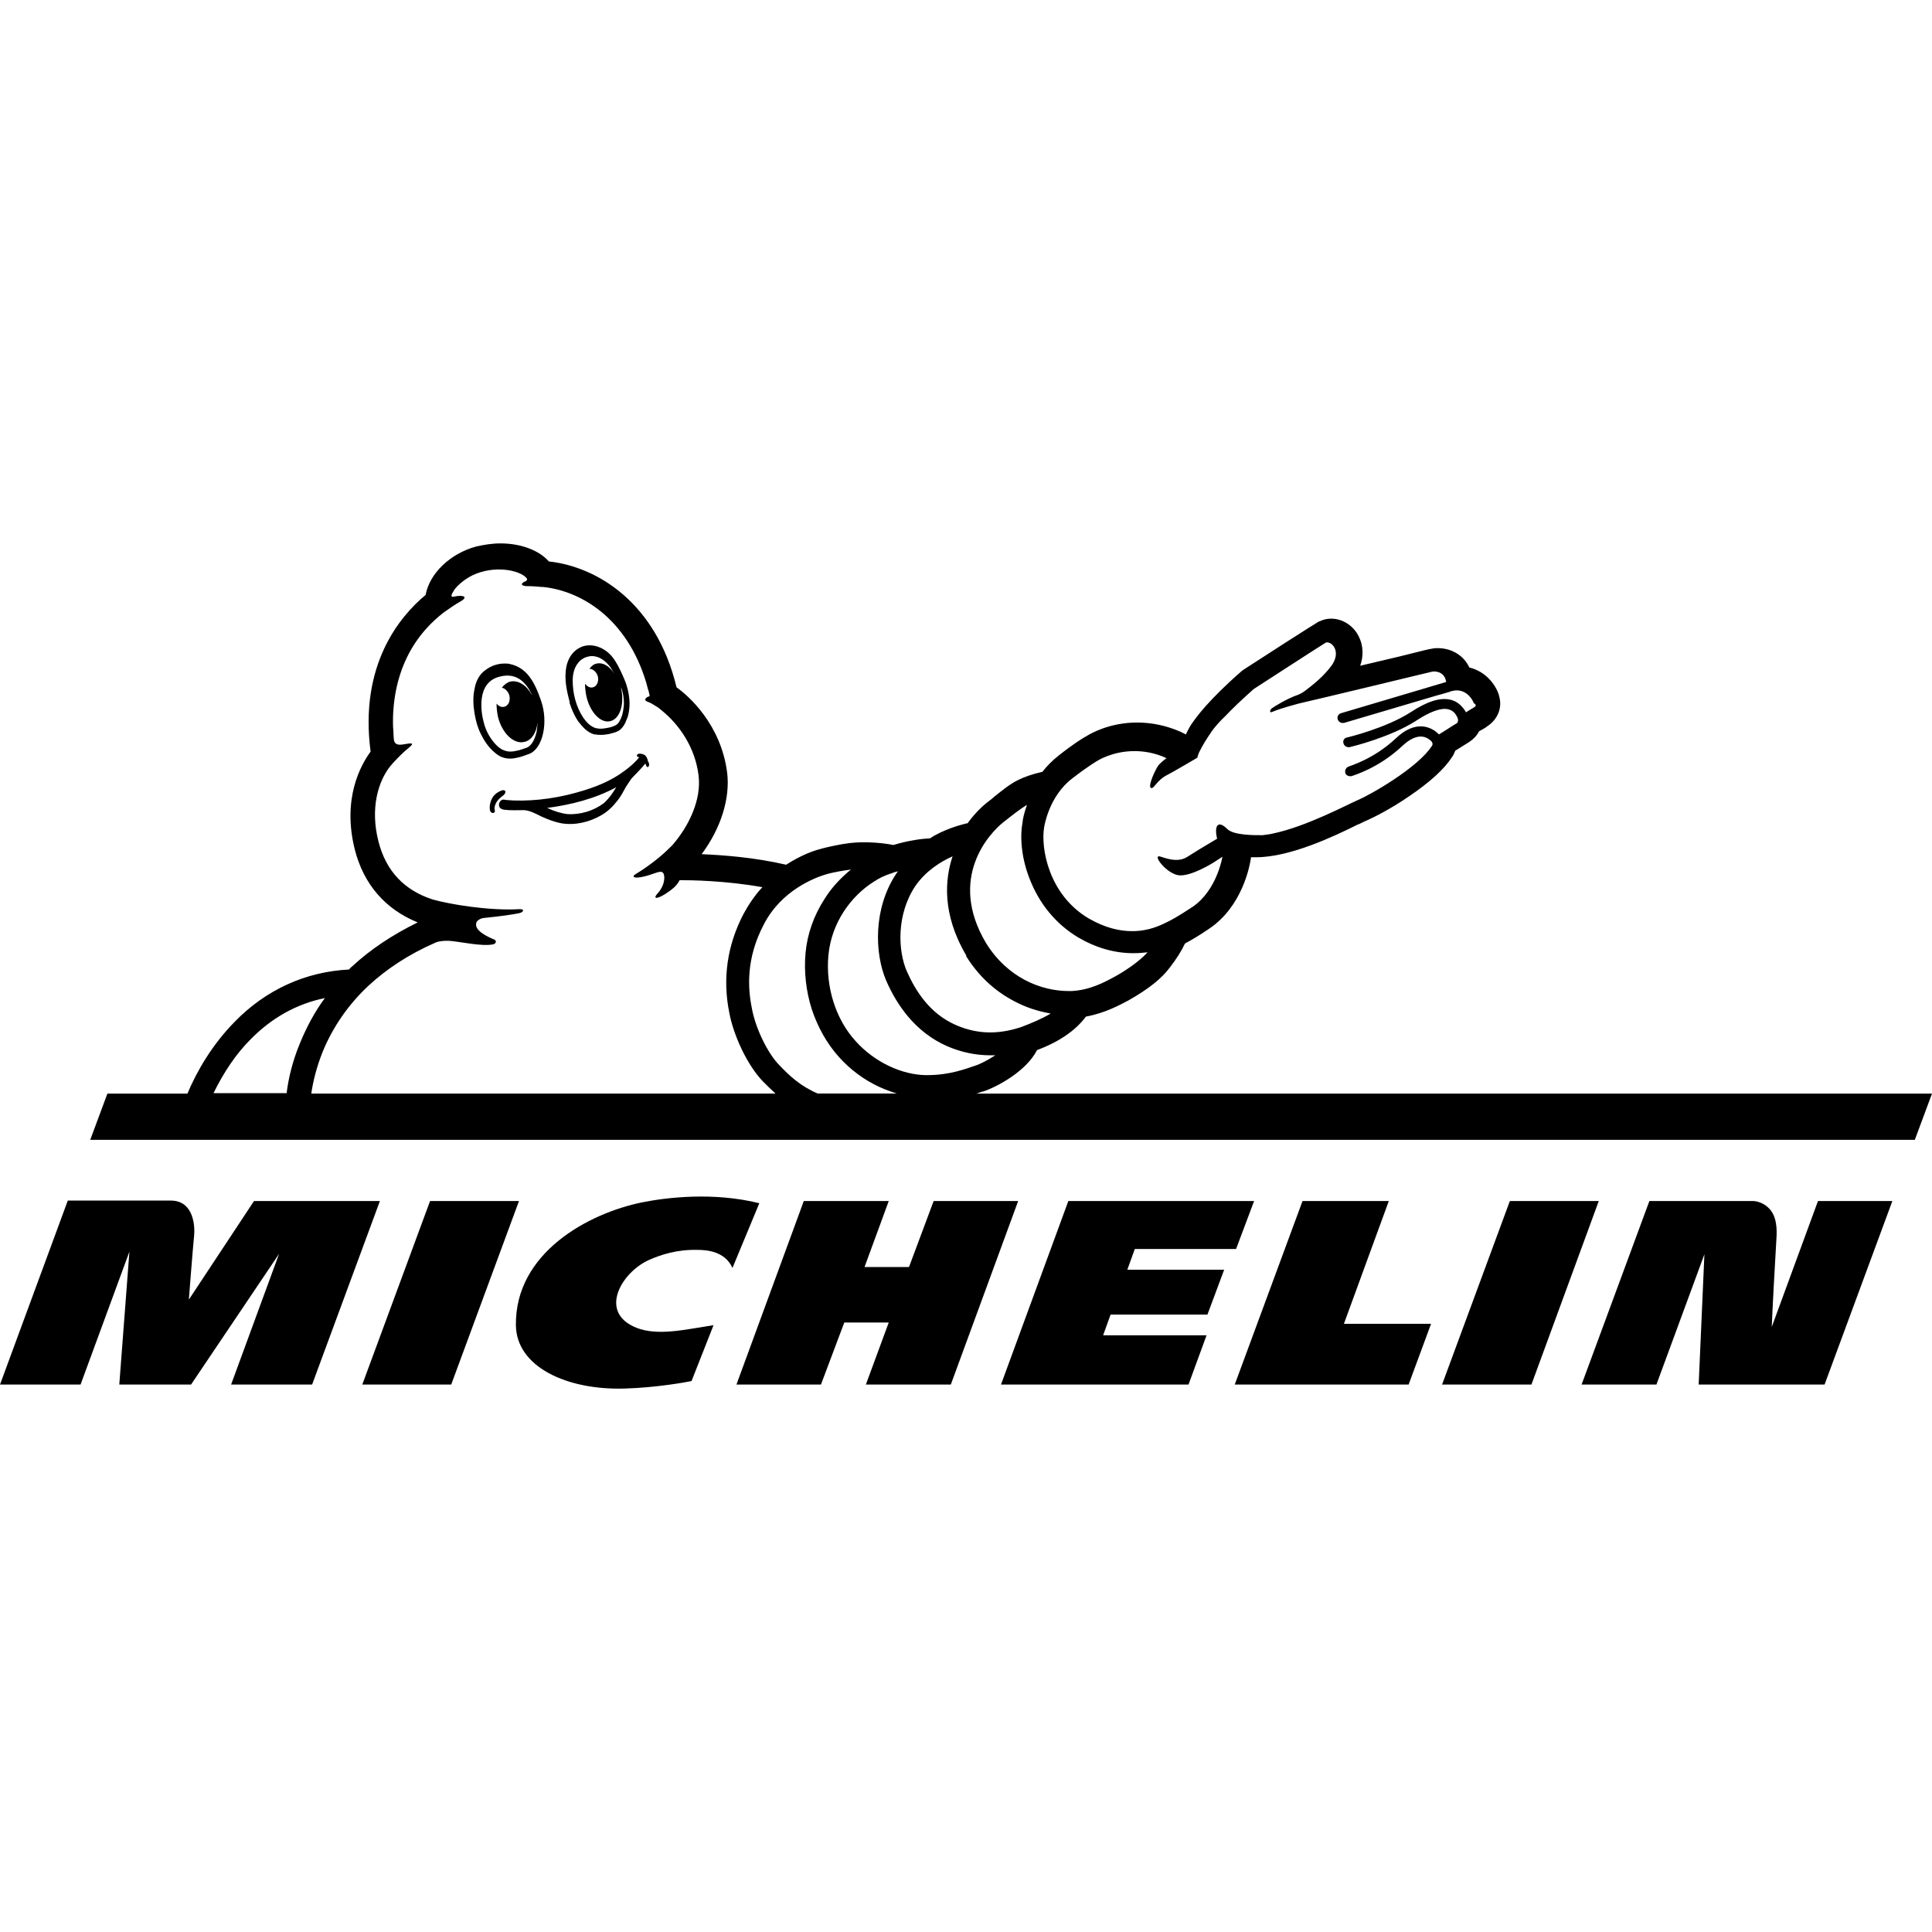
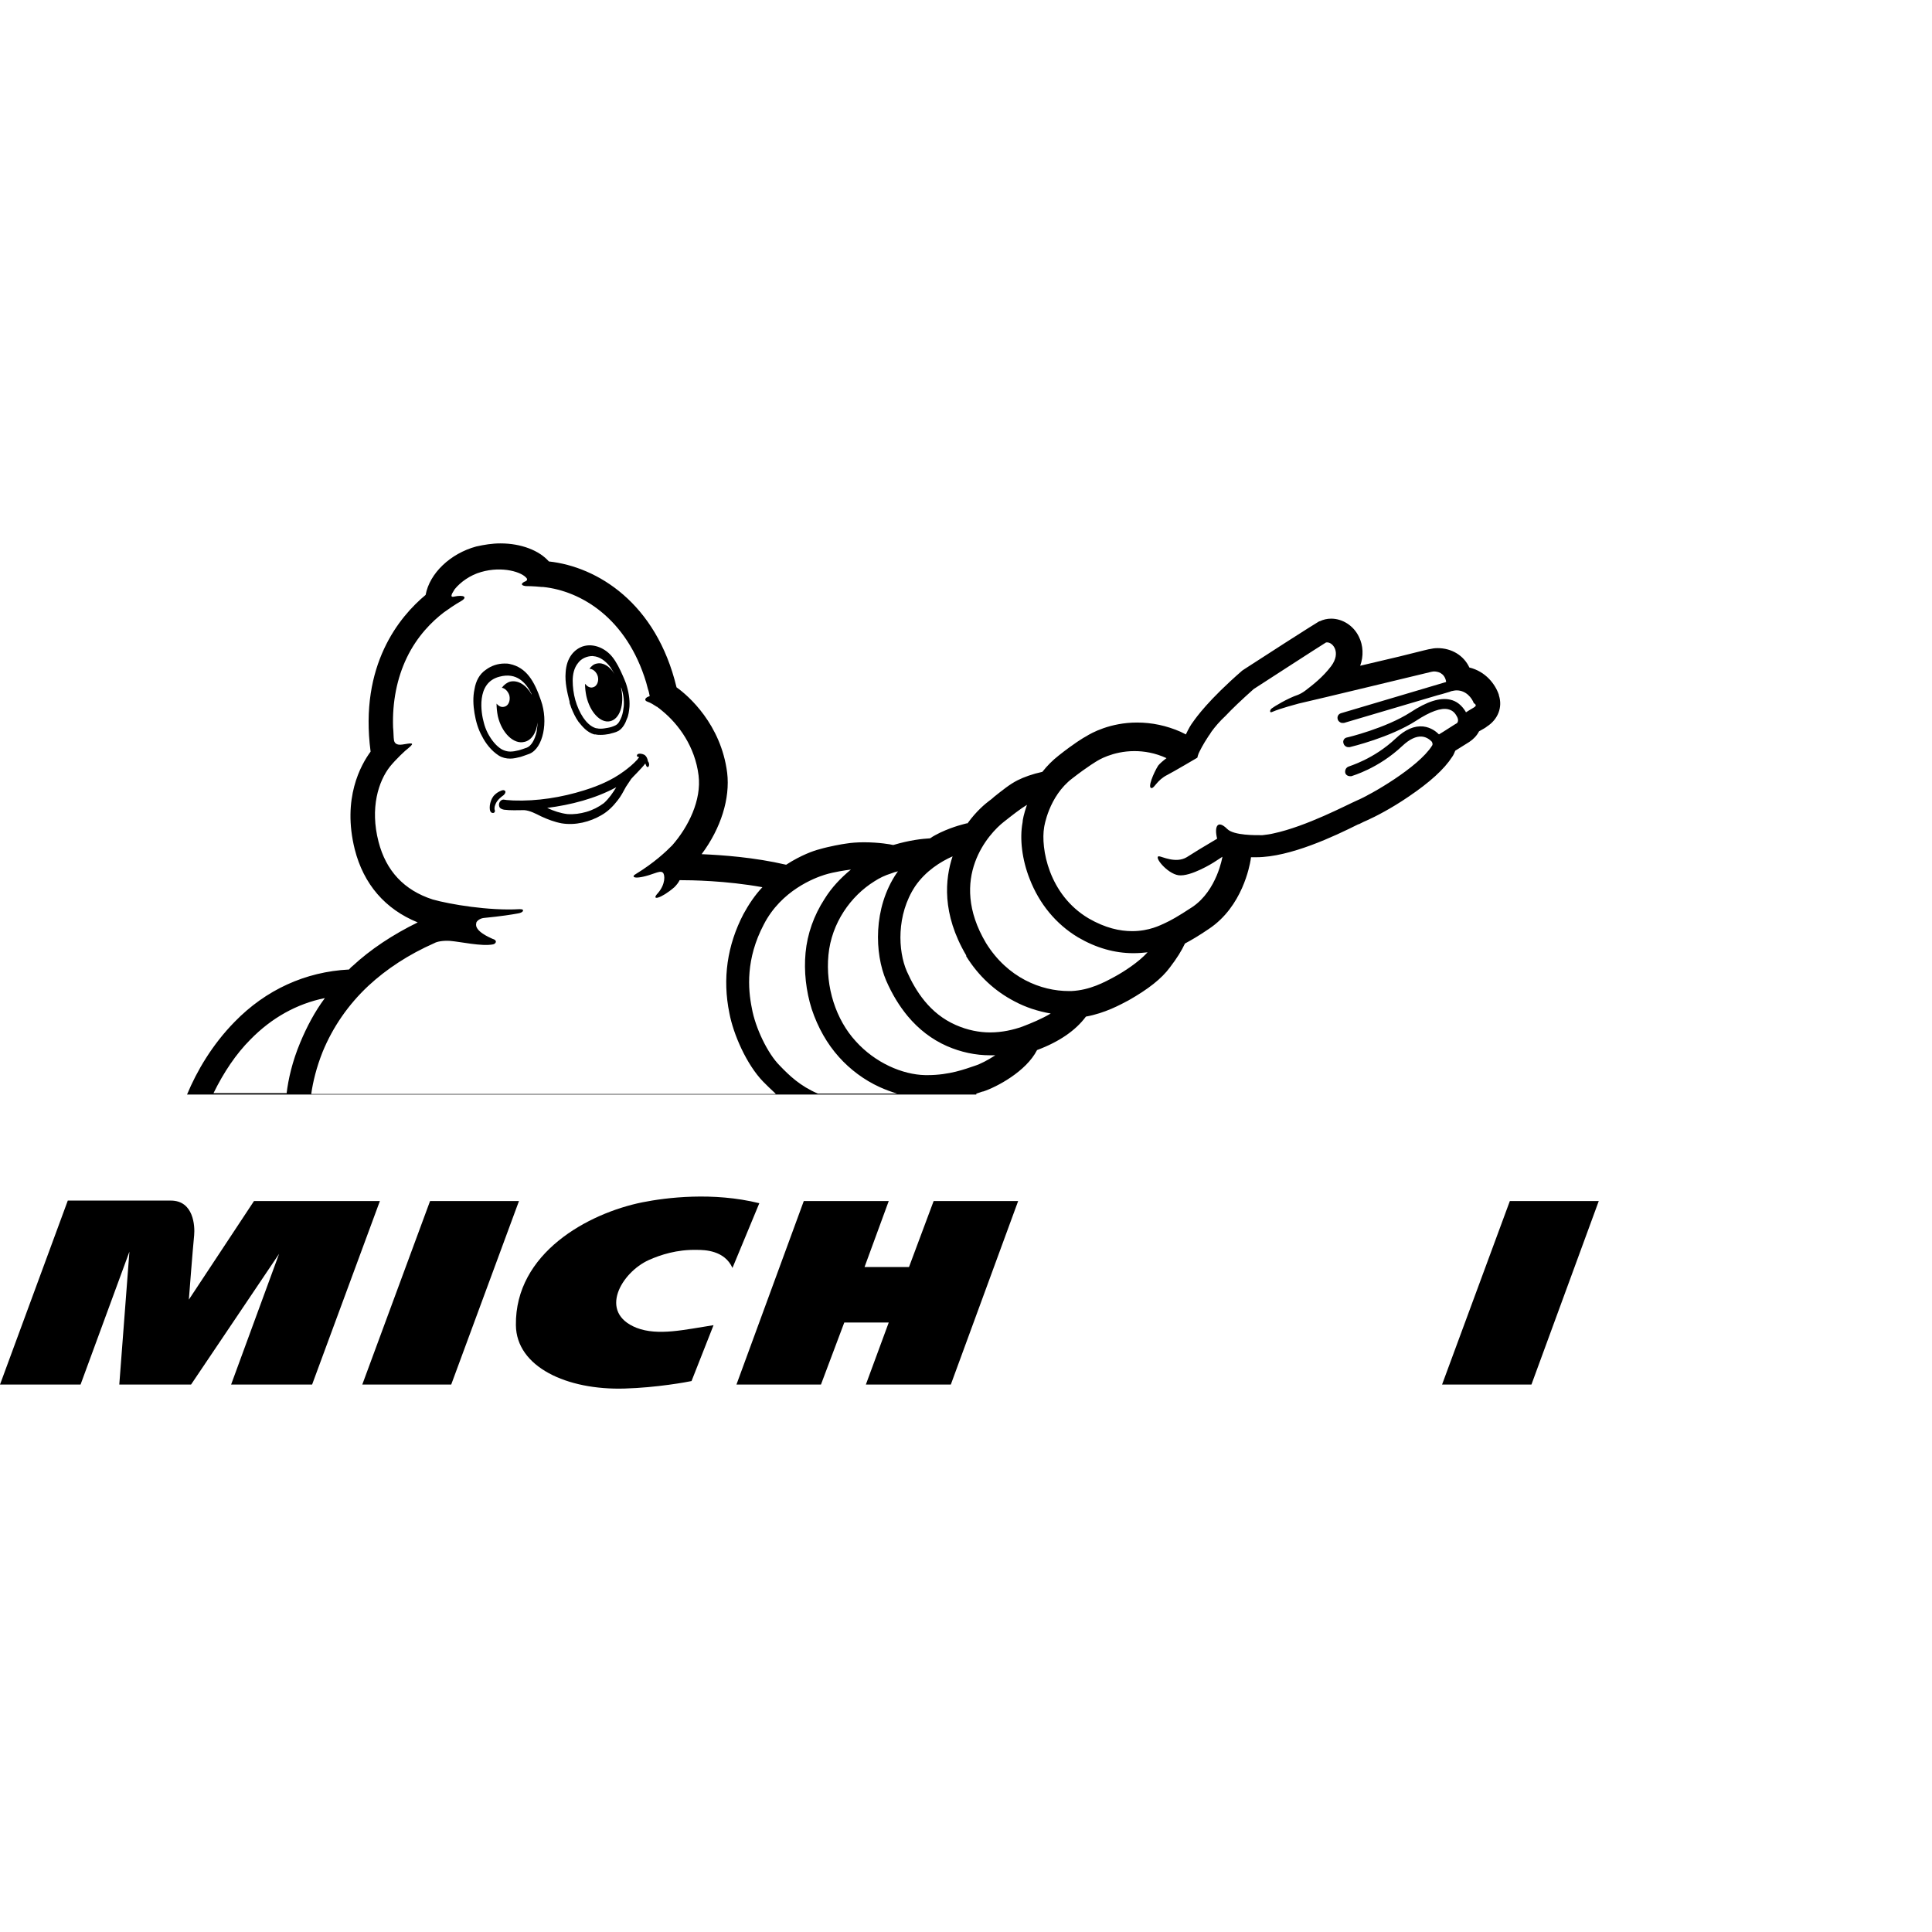
<svg xmlns="http://www.w3.org/2000/svg" version="1.1" id="Layer_1" x="0px" y="0px" viewBox="0 0 144 144" style="enable-background:new 0 0 144 144;" xml:space="preserve">
  <g>
    <g>
      <path d="M51.543,102.936c-0.295,0.066-2.592,0.492-4.987,0.558c-4.298,0.131-8.071-1.608-8.104-4.725    c-0.066-5.381,5.381-8.334,9.416-9.154c1.805-0.361,5.282-0.787,8.727,0.066l-2.001,4.823c-0.591-1.312-2.067-1.345-2.658-1.345    c-1.476-0.033-2.69,0.361-3.576,0.755c-2.034,0.919-3.806,3.904-0.919,5.053c1.608,0.623,3.609,0.131,5.742-0.197L51.543,102.936z    " />
-       <path d="M135.502,89.517l-3.445,9.383c0.033-0.951,0.23-4.692,0.361-6.824c0.033-0.886-0.131-1.575-0.558-2.001    c-0.525-0.558-1.181-0.558-1.214-0.558h-7.71l-5.053,13.681h5.578l3.576-9.712l-0.427,9.712h9.383l5.053-13.681H135.502z" />
-       <polygon points="106.663,98.67 100.167,98.67 103.513,89.517 97.083,89.517 92.03,103.198 104.99,103.198   " />
-       <polygon points="92.129,93.093 93.474,89.517 79.628,89.517 74.608,103.198 88.585,103.198 89.93,99.524 82.22,99.524     82.778,97.981 89.996,97.981 91.243,94.635 84.025,94.635 84.582,93.093   " />
      <polygon points="70.868,103.198 75.888,89.517 69.589,89.517 67.751,94.438 64.437,94.438 66.242,89.517 59.91,89.517     54.89,103.198 61.189,103.198 62.928,98.572 66.242,98.572 64.536,103.198   " />
      <polygon points="33.63,103.198 38.682,89.517 32.055,89.517 27.002,103.198   " />
      <path d="M23.262,103.198l5.053-13.681h-9.383l-4.856,7.349c0,0,0.295-3.839,0.394-4.79c0.066-0.689-0.033-2.592-1.739-2.592H5.053    L0,103.198h6.004l3.642-9.908l-0.755,9.908h5.348l6.562-9.744l-3.576,9.744H23.262z" />
      <polygon points="114.144,103.198 119.163,89.517 112.536,89.517 107.483,103.198   " />
    </g>
-     <polygon points="8.005,81.511 6.726,84.956 142.72,84.956 144,81.511  " />
    <g>
      <path d="M111.716,51.819v-0.033c-0.263-0.787-0.984-1.739-2.198-2.034c-0.427-0.919-1.345-1.444-2.362-1.444    c-0.23,0-0.427,0.033-0.558,0.066c-0.066,0-0.328,0.066-2.297,0.558l-2.92,0.689c0.262-0.722,0.23-1.509-0.098-2.165    c-0.394-0.82-1.214-1.345-2.067-1.345c-0.295,0-0.591,0.066-0.853,0.197h-0.033c-0.098,0.066-0.328,0.164-5.545,3.543    c-0.066,0.033-0.131,0.098-0.197,0.131c-2.526,2.198-3.445,3.511-3.675,3.839c-0.131,0.164-0.328,0.492-0.525,0.919    c-0.131-0.066-0.262-0.131-0.394-0.197c-1.05-0.459-2.133-0.689-3.248-0.689c-2.001,0-3.412,0.787-3.773,1.017    c-0.197,0.098-0.951,0.558-2.067,1.444c-0.459,0.361-0.853,0.755-1.214,1.214c-0.755,0.164-1.378,0.394-1.837,0.623    c-0.591,0.295-1.148,0.755-1.772,1.247l-0.033,0.033c-0.098,0.098-0.197,0.164-0.328,0.263c-0.262,0.197-0.951,0.755-1.608,1.673    h-0.066c-0.098,0.033-0.919,0.197-1.969,0.689c-0.263,0.131-0.525,0.263-0.755,0.427c-0.591,0.033-1.509,0.131-2.723,0.492h-0.066    c-0.098-0.033-1.017-0.197-2.133-0.197c-0.492,0-0.951,0.033-1.345,0.098c-0.262,0.033-1.214,0.197-2.001,0.427    c-0.394,0.098-1.345,0.427-2.461,1.148c-2.395-0.558-4.79-0.722-6.299-0.787c1.444-1.936,2.133-4.167,1.903-6.07    c-0.459-3.609-2.887-5.742-3.773-6.365c-1.509-6.299-5.906-8.99-9.515-9.383c-0.722-0.82-2.067-1.345-3.609-1.345    c-0.623,0-1.214,0.098-1.805,0.23c-1.936,0.525-3.478,2.001-3.773,3.609c-1.936,1.608-4.954,5.217-4.101,11.68    c-0.722,0.984-2.133,3.478-1.181,7.284c0.656,2.592,2.264,4.462,4.692,5.446c-1.87,0.919-3.511,2.001-4.889,3.281    c-0.098,0.066-0.164,0.164-0.23,0.23c-3.248,0.164-6.201,1.509-8.53,3.904c-1.673,1.706-2.822,3.675-3.543,5.414h58.827v-0.066    c0.098-0.033,0.197-0.066,0.295-0.098c0,0,0.164-0.066,0.23-0.066c0.984-0.328,3.182-1.476,4.003-3.084    c1.673-0.623,2.887-1.476,3.642-2.494c1.444-0.263,2.559-0.886,3.182-1.214c1.444-0.82,2.461-1.608,3.084-2.461    c0.525-0.689,0.853-1.214,1.116-1.772c0.492-0.262,1.05-0.591,1.772-1.083c2.526-1.673,3.051-4.757,3.117-5.118    c0-0.066,0.033-0.164,0.033-0.23c0.131,0,0.262,0,0.394,0c2.526,0,5.84-1.575,7.612-2.461h0.033    c0.263-0.131,0.525-0.263,0.623-0.295c0.591-0.263,1.805-0.886,3.051-1.739c1.608-1.083,2.69-2.067,3.281-2.986    c0.098-0.131,0.164-0.295,0.23-0.459l1.05-0.656c0.295-0.197,0.558-0.459,0.722-0.787c0.295-0.164,0.525-0.295,0.591-0.361    C111.65,53.623,112.011,52.705,111.716,51.819z M21.359,81.511v-0.033h-5.446c0.755-1.542,1.673-2.92,2.756-4.003    c1.575-1.608,3.445-2.658,5.545-3.084c-0.755,1.017-1.345,2.133-1.837,3.314C21.785,79.116,21.49,80.429,21.359,81.511z     M57.81,81.544H23.196c0.131-0.919,0.394-2.001,0.853-3.15c0.755-1.837,1.903-3.511,3.412-4.921    c1.345-1.247,2.986-2.329,4.921-3.182c0.164-0.098,0.591-0.197,1.148-0.164c0.82,0.066,2.362,0.427,3.215,0.262    c0.197-0.033,0.394-0.295-0.066-0.427c-0.131-0.066-1.345-0.558-1.181-1.148c0-0.033,0-0.033,0-0.033    c0.033-0.131,0.263-0.328,0.558-0.361c1.345-0.131,2.133-0.262,2.493-0.328c0.23-0.033,0.394-0.098,0.427-0.197    c0.033-0.098-0.033-0.131-0.262-0.131c-2.264,0.131-5.184-0.361-6.463-0.722c-2.133-0.689-3.478-2.133-4.036-4.298    c-0.656-2.526,0-4.528,0.853-5.61c0.427-0.525,1.148-1.214,1.378-1.378c0.558-0.459,0.164-0.361-0.459-0.262    c-0.459,0.066-0.591-0.131-0.623-0.328c-0.033-0.164-0.033-0.689-0.066-0.951c-0.066-1.903,0.295-3.675,1.017-5.184    c0.787-1.641,1.903-2.723,2.756-3.379c0.361-0.262,0.886-0.623,1.247-0.82c0.591-0.328,0.262-0.525-0.492-0.361    c0,0-0.23,0.066-0.164-0.131c0-0.033,0.033-0.066,0.033-0.098c0.066-0.098,0.131-0.23,0.197-0.328    c0.427-0.525,1.148-1.05,1.969-1.28c1.575-0.459,3.084,0,3.412,0.492c0.033,0.066,0,0.164-0.098,0.197    c-0.263,0.098-0.459,0.295,0,0.361c0.098,0,0.558,0,1.214,0.066c0.033,0,0.066,0,0.098,0c2.822,0.295,6.234,2.329,7.677,7.12    c0.033,0.164,0.098,0.328,0.131,0.492c0.066,0.164,0.098,0.361,0.131,0.525c-0.361,0.098-0.459,0.328-0.131,0.427    c0.197,0.066,0.459,0.23,0.656,0.361c0.033,0,0.066,0.033,0.098,0.066c0.066,0.033,0.164,0.131,0.295,0.23    c1.247,1.017,2.461,2.69,2.723,4.823c0.23,1.837-0.755,3.839-1.969,5.217c-0.492,0.492-1.312,1.28-2.756,2.165    c-0.328,0.197-0.033,0.459,1.575-0.131c0.131-0.033,0.361-0.131,0.492,0c0.164,0.164,0.197,0.853-0.361,1.509    c-0.591,0.623,0.23,0.427,1.214-0.427c0.164-0.164,0.295-0.328,0.394-0.525c0.853,0,3.445,0.033,6.168,0.525    c-0.558,0.591-1.017,1.28-1.411,2.001c-1.214,2.329-1.575,4.823-1.05,7.382c0.295,1.575,1.28,3.839,2.526,5.118    c0.263,0.262,0.558,0.558,0.919,0.886V81.544z M60.96,81.511c-1.312-0.558-2.133-1.345-2.854-2.1    c-0.886-0.886-1.805-2.789-2.067-4.265c-0.295-1.444-0.459-3.675,0.886-6.234c1.312-2.559,3.806-3.478,4.528-3.707    c0.722-0.23,1.739-0.361,1.739-0.361c0.066,0,0.164-0.033,0.23-0.033c-0.755,0.623-1.444,1.345-1.969,2.198    c-0.787,1.214-1.28,2.592-1.411,4.003c-0.131,1.378,0.033,2.854,0.459,4.2c0.459,1.378,1.148,2.592,2.034,3.576    c0.82,0.919,1.87,1.706,3.018,2.231c0.427,0.197,0.886,0.361,1.312,0.492H60.96z M72.64,79.444    c-0.689,0.23-1.87,0.689-3.511,0.689c-0.066,0-0.098,0-0.164,0c-1.706-0.033-3.74-0.919-5.184-2.526    c-1.476-1.608-2.264-4.036-2.034-6.431c0.23-2.395,1.673-4.396,3.412-5.479c0.394-0.262,0.82-0.459,1.247-0.591    c0.164-0.066,0.361-0.131,0.525-0.164c-0.033,0.033-0.066,0.098-0.098,0.131c-1.772,2.625-1.64,6.004-0.787,8.005    c0.459,1.05,0.984,1.903,1.608,2.658c0.82,0.984,1.805,1.739,2.92,2.231c1.05,0.459,2.133,0.689,3.248,0.689    c0.131,0,0.23,0,0.361,0C73.624,79.018,73.066,79.313,72.64,79.444z M76.183,76.524c-0.656,0.23-1.476,0.427-2.395,0.427    c-0.787,0-1.673-0.164-2.559-0.558c-1.936-0.853-2.986-2.526-3.642-4.003c-0.656-1.509-0.787-4.2,0.623-6.332    c0.787-1.148,1.903-1.837,2.789-2.231c-0.558,1.673-0.82,4.265,1.017,7.382v0.033v0.033c0.919,1.476,2.133,2.592,3.576,3.347    c0.853,0.459,1.772,0.755,2.723,0.919C77.66,75.934,76.872,76.262,76.183,76.524z M83.106,72.784    c-0.787,0.427-1.87,1.017-3.248,1.083c-0.066,0-0.131,0-0.197,0c-2.067,0-4.56-0.984-6.168-3.576    c-2.887-4.856,0.263-8.202,1.312-9.023c0.623-0.492,1.247-0.984,1.739-1.28c-0.23,0.656-0.328,1.148-0.328,1.312    c-0.23,1.214-0.033,2.789,0.525,4.2c0.722,1.87,1.969,3.379,3.609,4.364c1.345,0.787,2.723,1.181,4.134,1.181    c0.394,0,0.755-0.033,1.05-0.066C84.845,71.734,83.762,72.423,83.106,72.784z M109.846,52.737    c-0.164,0.098-0.394,0.23-0.591,0.361v-0.033c-0.295-0.492-0.689-0.82-1.181-0.919c-0.755-0.164-1.706,0.131-2.953,0.951    c-1.837,1.181-4.692,1.87-4.725,1.87c-0.197,0.033-0.328,0.23-0.262,0.427c0.033,0.164,0.197,0.295,0.361,0.295    c0.033,0,0.066,0,0.098,0c0.131-0.033,3.018-0.722,4.954-1.969c1.05-0.689,1.87-0.984,2.395-0.853    c0.263,0.066,0.459,0.197,0.623,0.492c0.23,0.361,0.033,0.558,0,0.558c-0.033,0-0.919,0.591-1.312,0.82    c-0.197-0.197-0.591-0.525-1.181-0.591c-0.656-0.066-1.345,0.23-2.034,0.886c-1.673,1.575-3.478,2.067-3.511,2.1    c-0.197,0.066-0.295,0.262-0.262,0.459c0.033,0.164,0.197,0.262,0.361,0.262c0.033,0,0.066,0,0.098,0    c0.066-0.033,2.001-0.558,3.806-2.264c0.525-0.492,1.017-0.722,1.444-0.689c0.427,0.033,0.689,0.328,0.755,0.394    c0,0.033,0.098,0.164,0,0.295c-1.017,1.608-4.56,3.642-5.578,4.068c-0.755,0.328-3.773,1.936-6.234,2.461    c-0.263,0.066-0.558,0.098-0.82,0.131c-0.033,0-0.066,0-0.098,0c-0.361,0-2.034,0.033-2.526-0.459    c-0.722-0.722-0.984-0.197-0.755,0.722c-0.787,0.459-1.969,1.181-2.264,1.378c-0.82,0.492-1.87-0.066-2.067-0.066    c-0.427,0,0.591,1.28,1.444,1.411c0.919,0.131,2.625-0.951,2.625-0.951l0.656-0.427c0,0-0.394,2.494-2.231,3.74    c-1.148,0.755-1.64,1.017-2.067,1.214c-0.295,0.131-1.148,0.591-2.428,0.591c-0.919,0-2.001-0.23-3.248-0.951    c-2.986-1.772-3.576-5.25-3.314-6.792c0,0,0.328-2.297,2.1-3.642c1.181-0.919,1.87-1.312,1.87-1.312s1.116-0.722,2.756-0.722    c0.722,0,1.542,0.131,2.395,0.525c-0.262,0.197-0.492,0.394-0.623,0.558c-0.328,0.525-0.82,1.673-0.492,1.673    c0.23,0,0.394-0.591,1.181-0.984c0.394-0.197,2.231-1.28,2.231-1.28s0.066-0.295,0.164-0.459c0,0,0.23-0.492,0.689-1.181    c0.033-0.033,0.098-0.131,0.197-0.295c0.262-0.361,0.623-0.787,1.05-1.181c0.492-0.525,1.181-1.181,2.1-2.001    c0,0,5.118-3.314,5.348-3.445c0.033-0.033,0.098-0.033,0.131-0.033c0.427,0,1.05,0.755,0.295,1.772    c-0.623,0.82-1.345,1.378-1.903,1.805c-0.164,0.131-0.394,0.263-0.558,0.328c-0.787,0.262-1.805,0.886-1.969,1.017    c-0.164,0.131-0.164,0.361,0.033,0.262c0.689-0.295,1.772-0.558,1.969-0.623c1.181-0.263,9.744-2.329,9.876-2.362    c0.033,0,0.131-0.033,0.197-0.033c0.295,0,0.787,0.098,0.919,0.722c0,0.033,0,0.033,0,0.066l-7.841,2.329    c-0.197,0.066-0.295,0.262-0.23,0.459c0.033,0.131,0.164,0.23,0.295,0.263c0.066,0,0.131,0,0.164,0l6.988-2.067    c0.131-0.033,0.394-0.098,0.919-0.262l0.066-0.033c0.164-0.033,0.295-0.066,0.427-0.066c0.722,0,1.148,0.591,1.28,0.951    C110.075,52.541,110.01,52.639,109.846,52.737z" />
      <path d="M42.685,50.736c0,0.459,0.066,0.984,0.197,1.444c0.131,0.459,0.328,0.919,0.591,1.312c0.23,0.328,0.525,0.656,0.951,0.787    l0,0c0,0,0,0,0.033,0c0.033,0,0.033,0,0.033,0l0,0c0.098,0.033,0.197,0.033,0.295,0.033c0.164,0,0.328-0.033,0.525-0.066    c0.197-0.033,0.394-0.098,0.591-0.197c0.23-0.131,0.328-0.394,0.427-0.623c0.098-0.262,0.131-0.525,0.164-0.787    c0.033-0.459-0.033-0.951-0.197-1.411c0,0.033,0,0.033,0,0.066c0.262,1.214-0.098,2.297-0.82,2.461    c-0.722,0.164-1.509-0.689-1.772-1.87c-0.066-0.328-0.098-0.623-0.098-0.919c0.164,0.197,0.361,0.328,0.591,0.262    c0.295-0.066,0.459-0.459,0.361-0.82c-0.098-0.328-0.361-0.558-0.623-0.558c0.131-0.197,0.328-0.361,0.558-0.394    c0.459-0.098,0.951,0.197,1.312,0.787c-0.098-0.164-0.197-0.328-0.295-0.492c-0.262-0.361-0.656-0.722-1.116-0.82    c-0.066,0-0.164-0.033-0.23-0.033c-0.427,0-0.853,0.197-1.083,0.525C42.783,49.785,42.685,50.277,42.685,50.736 M42.422,52.18    c-0.131-0.525-0.328-1.312-0.262-2.067c0.066-1.083,0.623-1.706,1.28-1.936c0.82-0.262,1.706,0.164,2.198,0.787    c0.295,0.361,0.558,0.886,0.787,1.411c0.066,0.164,0.164,0.361,0.23,0.558c0.197,0.591,0.295,1.181,0.262,1.739    c-0.033,0.328-0.066,0.656-0.197,0.919c-0.098,0.295-0.295,0.689-0.623,0.886c-0.23,0.131-0.492,0.164-0.689,0.23l0,0    c-0.197,0.033-0.394,0.066-0.623,0.066c-0.131,0-0.262,0-0.394-0.033c-0.033,0-0.033,0-0.066,0l0,0l0,0l0,0h-0.033l0,0l0,0    c-0.558-0.164-0.886-0.591-1.181-0.951c-0.23-0.328-0.394-0.689-0.525-1.017l0,0c0,0-0.033-0.066-0.066-0.197    c-0.033-0.066-0.066-0.164-0.066-0.23l0,0l0,0C42.455,52.245,42.422,52.213,42.422,52.18 M44.489,54.312L44.489,54.312    C44.489,54.312,44.457,54.28,44.489,54.312C44.457,54.28,44.457,54.312,44.489,54.312 M36.353,54.64    c0.295,0.558,0.656,0.984,1.05,1.214c0.197,0.098,0.394,0.164,0.623,0.164c0.197,0,0.394-0.033,0.656-0.098l0,0    c0.098-0.033,0.427-0.131,0.591-0.197c0.328-0.131,0.591-0.591,0.722-1.181c0.033-0.23,0.066-0.459,0.066-0.689    c-0.066,0.755-0.459,1.345-0.984,1.444c-0.787,0.197-1.673-0.656-1.969-1.903c-0.066-0.328-0.098-0.656-0.098-0.951    c0.164,0.197,0.361,0.295,0.591,0.23c0.295-0.066,0.459-0.459,0.361-0.853c-0.098-0.295-0.328-0.525-0.558-0.558    c0.164-0.23,0.394-0.394,0.623-0.459c0.591-0.131,1.214,0.262,1.608,0.984c0-0.033-0.033-0.066-0.033-0.098    c-0.394-0.787-1.083-1.608-2.395-1.247c-1.739,0.459-1.345,2.723-1.148,3.412C36.123,54.115,36.221,54.378,36.353,54.64     M35.926,54.87c-0.295-0.525-0.459-1.116-0.558-1.706c-0.098-0.591-0.131-1.214,0-1.805c0.098-0.591,0.361-1.116,0.853-1.444    c0.394-0.295,0.886-0.459,1.378-0.459c0.131,0,0.262,0,0.394,0.033c1.247,0.262,1.837,1.28,2.329,2.723    c0.558,1.575,0.164,3.543-0.853,3.97c-0.262,0.098-0.656,0.23-0.656,0.23c-0.262,0.066-0.525,0.131-0.787,0.131    c-0.295,0-0.591-0.066-0.853-0.23C36.615,55.953,36.189,55.395,35.926,54.87 M45.933,58.676c-1.575,0.853-3.379,1.312-5.151,1.542    c0.492,0.23,0.984,0.394,1.509,0.459c0.492,0.033,0.951-0.033,1.411-0.164c0.459-0.131,0.919-0.361,1.312-0.656    C45.408,59.496,45.671,59.102,45.933,58.676 M48.295,57.167c-0.098,0.033-0.131-0.098-0.197-0.262    c-0.295,0.394-0.951,1.017-1.05,1.148c-0.131,0.197-0.262,0.394-0.394,0.591c-0.197,0.361-0.361,0.689-0.623,1.017    c-0.328,0.427-0.722,0.82-1.181,1.083c-0.886,0.525-1.969,0.787-2.986,0.623c-0.525-0.098-1.05-0.295-1.542-0.525    c-0.394-0.197-0.82-0.427-1.247-0.459c-0.492,0-1.017,0.033-1.509-0.033c-0.164-0.033-0.328-0.098-0.361-0.262    c-0.066-0.23,0.098-0.492,0.328-0.492l0,0c0.066,0,0.164,0.033,0.23,0.033c0.164,0,0.328,0.033,0.492,0.033    c1.772,0.066,3.609-0.23,5.282-0.755c1.05-0.328,2.067-0.755,2.953-1.411c0.361-0.262,0.722-0.558,1.017-0.886    c0.033-0.066,0.098-0.131,0.131-0.164c-0.033-0.033-0.066-0.033-0.098-0.033c-0.098-0.033-0.098-0.197,0.066-0.23    c0.164-0.033,0.394,0.033,0.492,0.131c0.098,0.098,0.164,0.23,0.197,0.427C48.427,56.904,48.394,57.134,48.295,57.167     M37.534,59.267c-0.459,0.328-0.558,0.558-0.623,0.722s-0.066,0.328-0.033,0.394c0.033,0.066,0,0.164-0.066,0.197l0,0l0,0l0,0    c-0.066,0.033-0.131,0-0.164,0c-0.033-0.033-0.066-0.066-0.098-0.098c-0.131-0.295,0-0.951,0.328-1.247    c0.131-0.131,0.295-0.23,0.459-0.295c0.066-0.033,0.23-0.098,0.328,0.033C37.698,59.102,37.599,59.201,37.534,59.267" />
    </g>
  </g>
</svg>